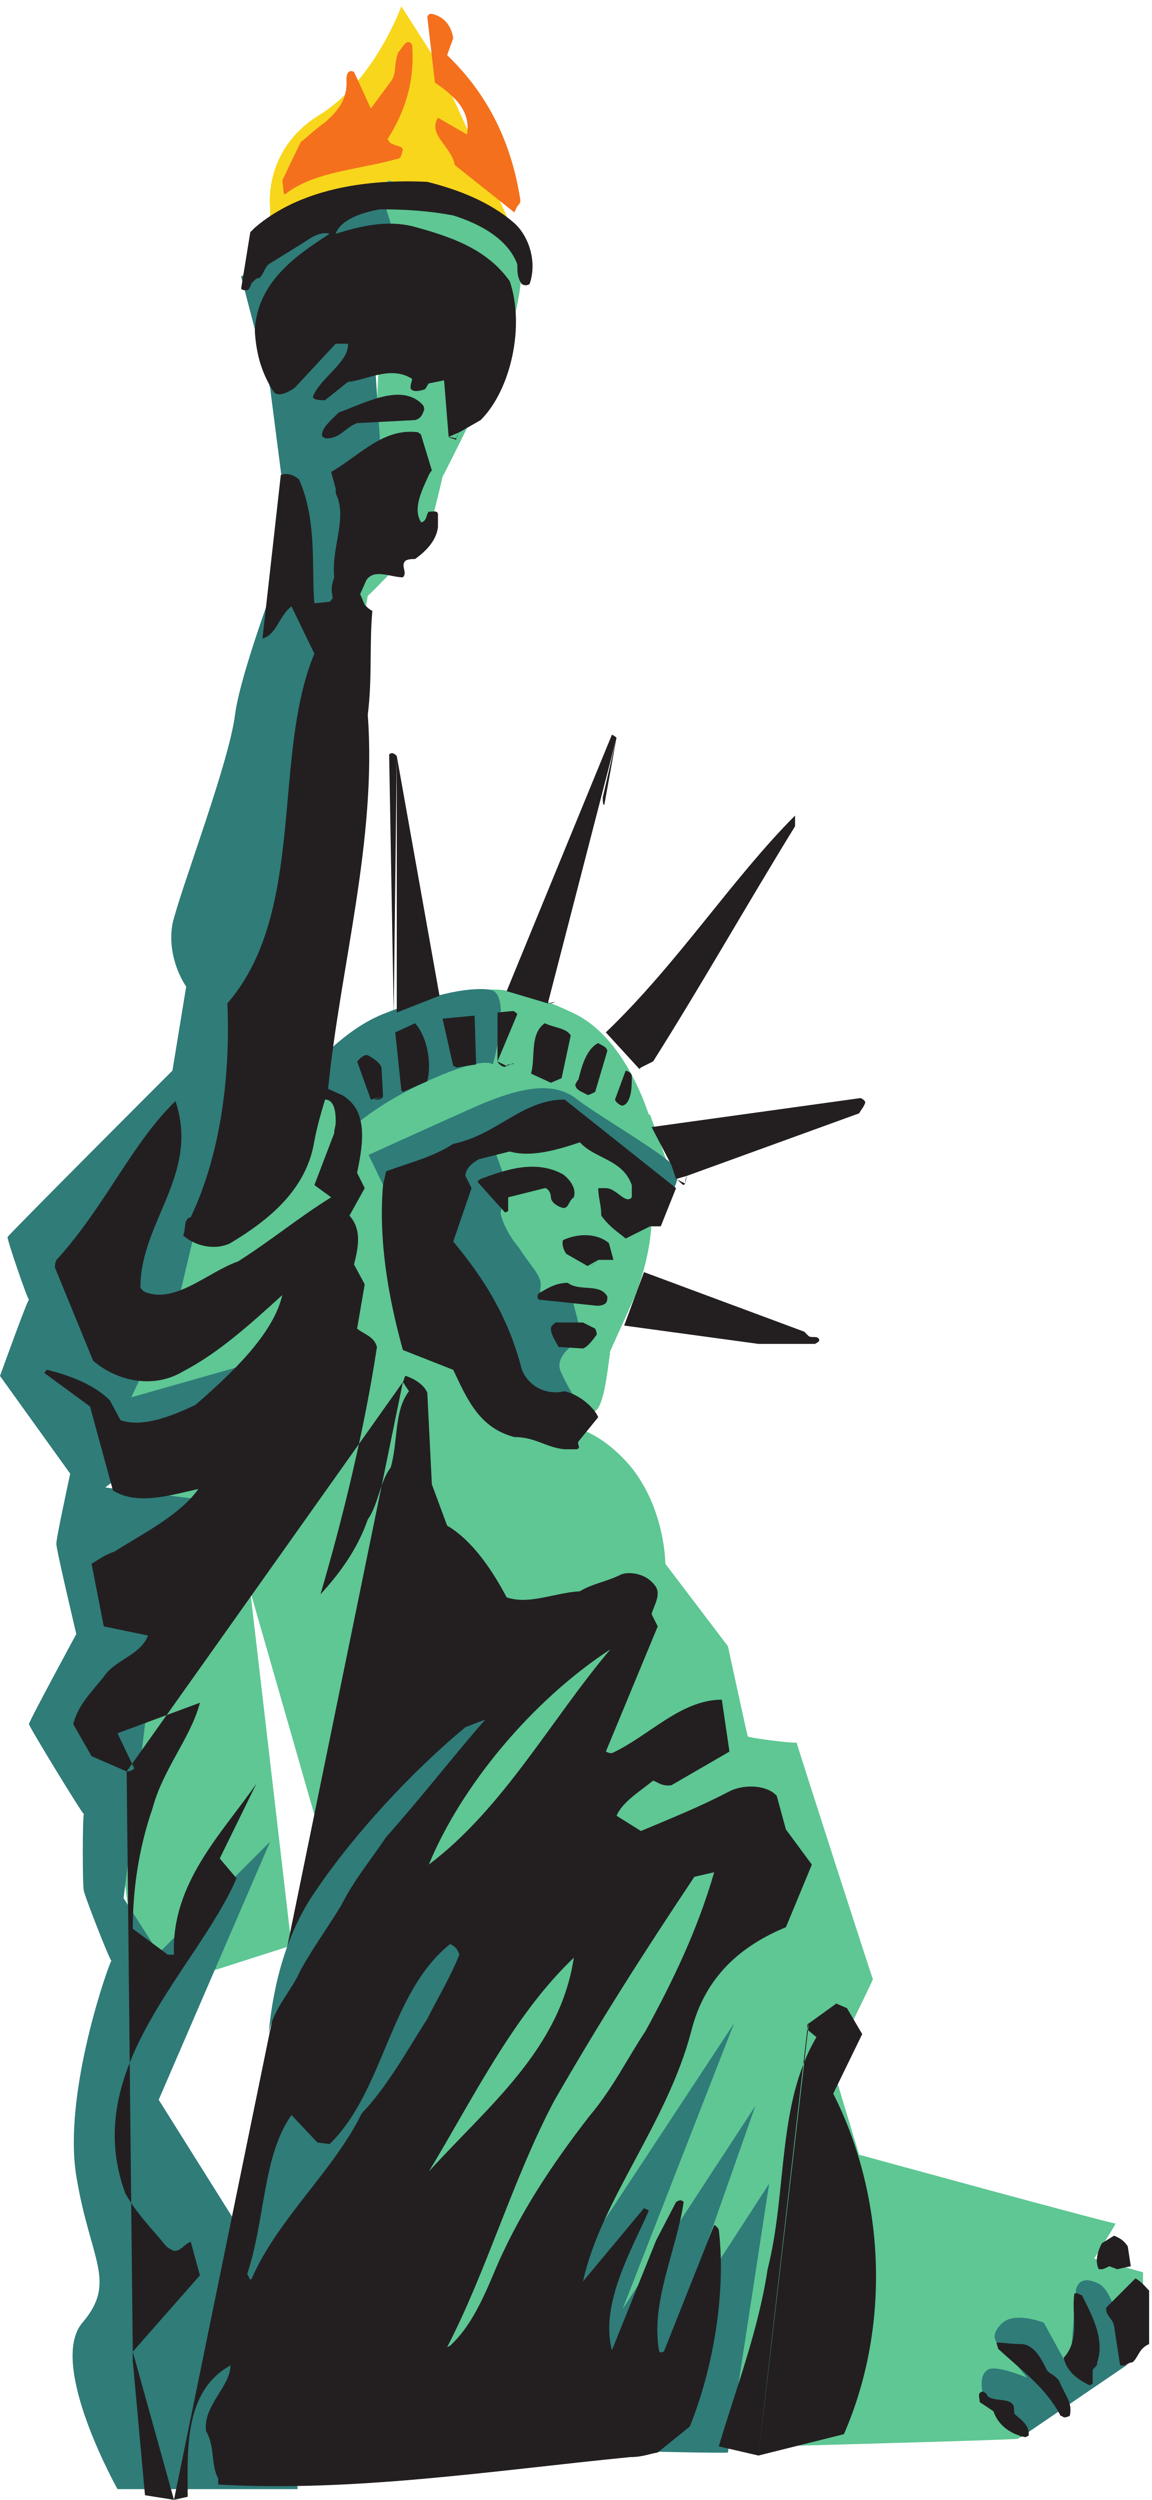
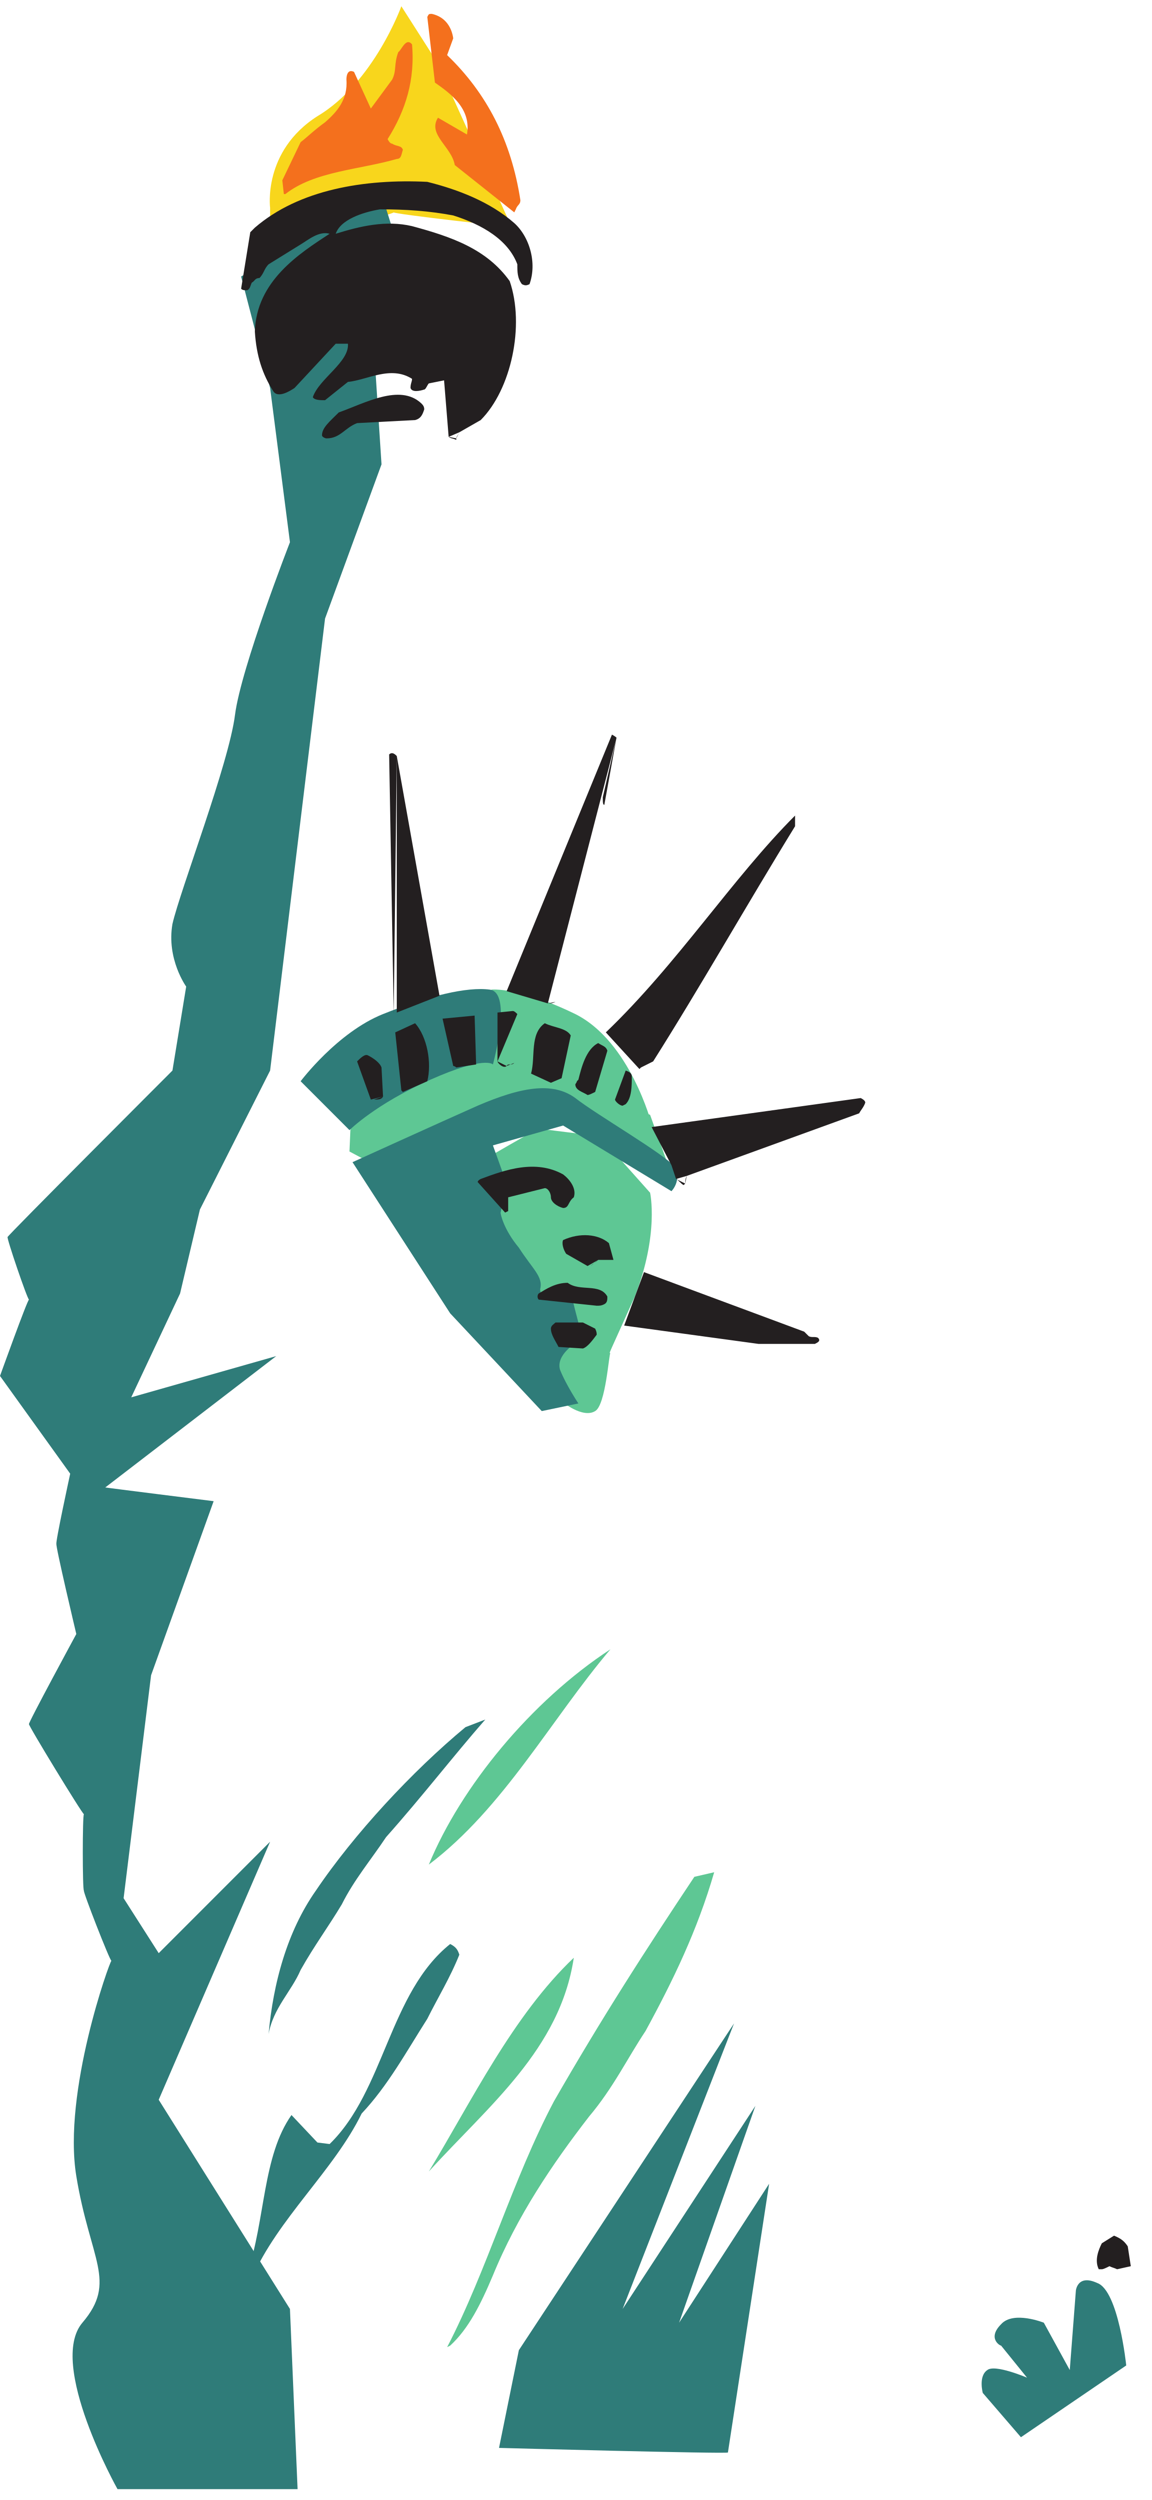
<svg xmlns="http://www.w3.org/2000/svg" xml:space="preserve" width="150.6" height="326.6">
  <path d="M265.5 2251s-7.5 55.5 46.5 90c55.5 33 82.5 108 82.5 108l34.5-54 73.5-162c0-1.5-115.5 12-115.5 13.5 0-1.5-121.5-36-121.5-36v40.5" style="fill:#f8d61c;fill-opacity:1;fill-rule:evenodd;stroke:none" transform="matrix(.133 0 0 -.133 0 326.533)" />
  <path d="M639 1283.5s9-40.5-15-102c-27-60-25.5-55.5-24-55.5-1.5 0-4.5-51-15-57-12-7.5-33 9-33 10.5 0-1.5-93 118.5-91.5 118.5-1.5 0-18 99-16.5 99-1.5 0 84 49.5 85.5 49.5-1.5 0 60-7.5 60-7.5l49.5-55.5" style="fill:#5ec794;fill-opacity:1;fill-rule:evenodd;stroke:none" transform="matrix(.133 0 0 -.133 0 326.533)" />
  <path d="m343.5 1324 22.5-12 136.5 58.5 54-1.5 103.5-67.5-21 58.5-154.5 64.5-91.5-24-48-42-1.5-34.5" style="fill:#5ec794;fill-opacity:1;fill-rule:evenodd;stroke:none" transform="matrix(.133 0 0 -.133 0 326.533)" />
  <path d="M346.5 1313.5s82.5 37.5 123 55.5c42 18 73.5 24 96 7.5 21-16.5 88.5-55.5 97.5-67.5 7.5-13.5-3-24-3-24l-106.5 64.5-69-19.5 13.5-37.5s-6-30-6-28.5c0-1.5 3-16.5 18-34.5 13.5-21 24-28.5 21-40.5-1.5-13.5 31.5-10.5 31.5-9 0-1.5 6-24 6-24l-1.5-19.5s-21-12-16.5-27c6-15 18-33 18-33l-36-7.5-90 96-96 148.5" style="fill:#2f7c79;fill-opacity:1;fill-rule:evenodd;stroke:none" transform="matrix(.133 0 0 -.133 0 326.533)" />
  <path d="m480 1414 3 69s27 3 82.5-24c54-27 75-108 75-108s-27 18-70.5 36-90 27-90 27" style="fill:#5ec794;fill-opacity:1;fill-rule:evenodd;stroke:none" transform="matrix(.133 0 0 -.133 0 326.533)" />
  <path d="M295.5 1393s36 48 81 66 82.5 27 105 24 3-73.5 3-73.5-7.5 9-61.5-15-79.5-49.5-79.5-49.5l-48 48" style="fill:#2f7c79;fill-opacity:1;fill-rule:evenodd;stroke:none" transform="matrix(.133 0 0 -.133 0 326.533)" />
-   <path d="M381 2278s94.5-19.5 121.5-54c28.5-33-13.5-129-13.5-127.5 0-1.5-54-111-54-109.5 0-1.5-13.5-55.5-13.5-55.5s-60-63-60-61.5c0-1.5-82.5-478.5-81-478.5-1.5 0 54-13.5 54-13.5l46.5-96 40.5-130.5 130.5-96s33 0 67.5-40.5c34.5-42 34.5-96 34.5-96l61.5-81s19.5-90 19.5-88.5c0-1.5 48-7.5 48-6 0-1.5 75-234 75-232.5 0-1.5-40.5-84-40.5-82.5 0-1.5 27-90 27-90s252-69 252-67.5c0-1.5-21-34.5-21-34.5l48-13.5v-69s-123-96-123-94.5c0-1.5-511.5-15-511.5-13.5 0-1.5-243 846-243 846l40.5-348-150-48s-21 163.5-19.5 165c-1.5-1.5-1.5 312 0 313.5-1.5-1.5 6 190.5 6 190.5l102 192 88.5 369 54 273 13.5 279" style="fill:#5ec794;fill-opacity:1;fill-rule:evenodd;stroke:none" transform="matrix(.133 0 0 -.133 0 326.533)" />
  <path d="m510 146.5 211.5 321L612 187l130.5 199.5-75-213L756 310 715.5 46c0-1.5-225 4.5-225 4.5l19.5 96M115.5 10S46.5 133 81 173.5s7.5 61.5-6 144S108 529 109.5 529c-1.5 0-28.5 69-27 69-1.5 0-1.5 75 0 75-1.5 0-55.5 88.5-54 88.5C27 761.5 75 850 75 850s-21 88.5-19.5 88.5c-1.5 0 13.5 69 13.5 69l-69 96s27 75 28.5 75c-1.5 0-22.5 61.5-21 61.5-1.5 0 162 163.5 162 163.5L183 1486s-19.5 27-13.5 61.5c7.5 33 55.5 157.5 61.5 205.5 6 46.5 54 169.5 54 169.5L265.5 2074 237 2183.5l138 81 25.5-81-33-69L375 1999l-55.5-151.5-54-444-69-136.5-19.5-82.5-48-102 142.5 40.5-168-129C102 994 210 980.5 210 980.5l-61.5-171-27-219 34.5-54L265.5 646 156 392.5 285 187l7.5-177h-177m888 51L966 104.5s-4.5 16.5 4.5 22.5c7.5 6 39-7.5 39-7.5L984 151c-1.5 0-13.5 7.5 0 21 12 13.5 42 1.5 42 1.5l25.5-46.5 6 78s1.5 16.5 21 7.5c21-7.5 28.5-81 28.5-81L1003.5 61" style="fill:#2f7c79;fill-opacity:1;fill-rule:evenodd;stroke:none" transform="matrix(.133 0 0 -.133 0 326.533)" />
-   <path d="m171-.5 13.5 3c0 43.5-4.5 103.5 42 129 0-21-27-39-24-64.5 9-15 4.5-33 12-46.5v-6C348 7 483 28 619.5 41.5c12 0 18 3 27 4.5L678 71.5C700.5 127 714 202 706.5 265c0 0-1.5 3-4.5 4.5L652.5 145c-1.5 0-3-1.5-4.5 0-9 48 16.5 97.5 24 147-1.5 1.5-3 3-7.5 0L645 254.5l-43.5-108c-12 45 19.5 99 36 136.5 0 1.5-1.5 1.5-4.5 3l-60-72c18 81 82.5 154.5 106.5 246 13.5 54 49.5 84 93 102l25.5 61.5-25.5 34.5-9 33c-9 10.5-31.5 12-46.5 4.5-28.5-15-58.5-27-87-39l-24 15c6 13.5 21 22.5 36 34.5 4.5-1.5 9-6 18-4.5l57 33-7.5 51c-40.5 0-72-36-108-52.5-1.5 0-3 0-6 1.5l51 123-6 12c1.5 7.5 10.5 19.5 3 28.5-9 12-25.5 13.5-33 10.5-15-7.5-28.5-9-40.5-16.5-25.5-1.5-49.5-13.5-72-6-13.5 25.5-33 55.5-58.5 70.5l-15 40.5-4.5 90c-3 7.5-12 13.5-21 16.5-1.5 0-1.5-3-3-6m0 0 6-9-6 9 6-9c-15-19.5-10.5-49.5-18-75-10.5-13.5-12-36-22.5-51-10.5-30-28.5-54-46.5-73.5 22.5 76.5 43.5 163.5 55.5 243-3 10.5-12 12-19.5 18l7.5 43.5L348 1213c4.5 18 7.5 34.5-4.5 48l15 27-7.5 15c4.5 22.5 12 57-10.5 73.5-1.5 1.5-4.5 3-4.5 3l-13.5 6c12 120 48 244.5 39 367.5 4.5 36 1.5 69 4.5 102-3 1.5-4.5 3-7.5 6l-4.5 10.5 6 13.5c7.5 12 24 3 36 3 4.5 4.5-1.5 10.5 1.5 15 1.5 3 7.5 3 10.5 3 10.5 7.5 21 18 22.5 31.5v12c0 4.5-4.5 3-9 3-3-3-1.5-9-7.5-10.5-9 13.5 1.5 33 7.5 46.5 1.5 3 3 4.5 3 4.5l-10.5 34.5c-1.5 3 0 0-3 3-34.5 4.5-57-22.5-85.5-39l4.5-16.5v-4.5c12-24-4.5-52.5-1.5-82.5-3-9-3-12-1.5-19.5 0-1.5-1.5-3-3-4.5l-15-1.5c-3 34.5 3 81-15 121.5-3 3-10.5 7.5-18 4.5L258 1828c13.5 3 16.5 22.5 28.5 31.5L309 1813c-42-100.5-7.5-253.5-85.5-343.5 3-69-6-147-36-210-7.5-1.5-4.5-12-7.5-18 12-10.5 31.5-15 46.5-7.5 37.5 22.5 75 52.5 82.5 100.5 3 15 6 25.5 10.5 40.5 9 0 10.5-12 10.5-21 0-6-1.5-7.5-1.5-12l-19.5-51 16.5-12c-31.5-19.5-58.5-42-91.5-63-30-10.5-61.5-42-91.5-30-3 1.5-4.5 4.5-4.5 4.5 0 64.5 58.5 111 34.5 183-43.5-42-69-103.5-117-156-1.5-3-1.5-6-1.5-7.5l37.5-91.5C114 1099 150 1090 180 1108c34.5 18 64.5 45 97.5 75-9-39-51-78-85.5-108-22.5-10.5-51-22.5-73.5-15l-10.5 19.5c-15 15-37.5 24-61.5 30-3-1.5 0 0-3-3l45-33L111 991c24-15 57-4.5 84 1.5-18-25.5-54-43.5-82.5-61.5-9-3-15-7.5-22.5-12l12-61.5 43.5-9c-7.5-19.5-33-24-43.5-40.5-13.5-16.5-25.5-28.5-30-46.5L90 730l34.5-15m0 0c1.5 0 4.5 0 7.5 3l-7.5-3 7.5 3-16.5 34.5 81 30c-9-34.5-36-64.5-46.5-103.5-13.5-39-19.5-79.5-19.5-118.5L165 535h6c-3 70.5 48 120 81 168l-36-73.5 16.5-19.5C193.5 520 78 424 123 301c10.5-19.5 27-36 40.5-52.5 1.5-1.5 4.5-3 7.5-4.5 7.5 0 9 6 16.5 9l9-33-66-75m0 0v-9 9-9l12-132L171-.5 130.5 145m615-102 84 21C876 170.5 870 298 819 398.5l28.5 58.5-15 25.5L822 487l-27-19.5m0 0c-1.5 0-1.5-1.5-1.5-6zm-1.5-6 9-7.5-9 7.5 9-7.5c-39-66-28.5-151.5-48-228-9-60-31.5-118.5-48-174l39-9 48 418.5M1008 61l3 1.5c1.5 9-6 15-13.5 21-1.5 3 0 4.5-1.5 9-4.5 7.5-18 3-25.5 9 0 1.5-1.5 3-4.5 4.5-6-1.5-3-6-3-10.5l13.5-9C981 73 993 64 1008 61m37.5 19.5c1.5 0 3 0 6 1.5 3 13.5-4.5 19.5-10.5 34.5-4.5 6-10.5 7.5-12 10.5-4.5 9-12 25.5-25.5 25.5-10.5 0-16.5 1.5-24 1.5 0-1.5 1.5-4.5 1.5-6 22.5-21 46.5-37.5 61.5-66 0 0 1.5 0 3-1.5m28.5 33V127c1.5 3 4.5 3 4.5 7.5 7.5 22.5-4.5 45-15 66-1.5 0-4.5 3-7.5 1.5-3-21 6-45-10.5-63 3-13.5 13.5-21 25.5-27l3 1.5m30 18c4.5 0 4.5 3 9 3 6 4.5 6 13.5 16.5 18V205c-3 3-7.5 9-13.5 12l-28.5-28.5c-1.5-7.5 6-10.5 7.5-18l6-39zm-3 0h3-3" style="fill:#231f20;fill-opacity:1;fill-rule:evenodd;stroke:none" transform="matrix(.133 0 0 -.133 0 326.533)" />
  <path d="M442.5 151c18 16.5 30 40.5 42 69 24 58.5 58.5 109.5 94.5 156 24 28.5 37.5 57 55.5 84 27 49.5 51 99 67.5 156l-19.5-4.5c-48-72-91.5-139.5-138-220.5-40.5-76.5-66-166.5-105-241.5l3 1.5" style="fill:#5ec794;fill-opacity:1;fill-rule:evenodd;stroke:none" transform="matrix(.133 0 0 -.133 0 326.533)" />
  <path d="M247.5 217c25.5 58.5 81 106.5 108 162 25.5 27 43.5 60 64.5 93 10.5 21 22.5 40.5 31.5 63-1.5 4.5-3 7.5-9 10.5-60-48-64.5-144-118.5-196.5l-12 1.5-25.5 27C258 337 261 275.5 243 221.5l3-6 1.5 1.5" style="fill:#2f7c79;fill-opacity:1;fill-rule:evenodd;stroke:none" transform="matrix(.133 0 0 -.133 0 326.533)" />
  <path d="M1083 226c1.5 0 4.5 1.5 7.5 3 3-1.5 4.5-1.5 7.5-3l13.5 3-3 19.5c-3 4.5-6 7.5-13.5 10.5l-12-7.5c-3-6-7.5-16.5-3-25.5h3" style="fill:#231f20;fill-opacity:1;fill-rule:evenodd;stroke:none" transform="matrix(.133 0 0 -.133 0 326.533)" />
  <path d="M421.5 322c58.5 64.5 129 120 142.5 210-60-57-100.5-141-142.5-210" style="fill:#5ec794;fill-opacity:1;fill-rule:evenodd;stroke:none" transform="matrix(.133 0 0 -.133 0 326.533)" />
  <path d="M264 457c4.5 25.5 22.5 42 31.5 63 13.5 24 27 42 40.5 64.5 12 24 28.5 43.5 43.5 66 36 40.5 66 79.5 97.5 115.5l-19.5-7.5C405 715 348 653.5 310.5 598c-28.5-40.5-42-91.5-46.5-141" style="fill:#2f7c79;fill-opacity:1;fill-rule:evenodd;stroke:none" transform="matrix(.133 0 0 -.133 0 326.533)" />
  <path d="M421.5 623.5C495 679 541.5 766 600 835c-78-51-147-135-178.5-211.5" style="fill:#5ec794;fill-opacity:1;fill-rule:evenodd;stroke:none" transform="matrix(.133 0 0 -.133 0 326.533)" />
-   <path d="M555 1031.5h12m0 0c4.5 1.5 0 4.5 1.5 7.5l-1.5-7.5 1.5 7.5 19.5 24c-4.5 10.5-19.5 22.5-33 25.5-19.5-4.5-36 6-42 21-13.5 52.5-37.5 90-67.5 126l18 52.5-6 12c0 7.5 7.5 13.5 13.5 16.5l30 7.5c21-6 46.5 1.5 69 9 15-16.5 42-16.5 51-42v-12c-6-7.5-15 9-25.5 9H588c0-9 3-16.5 3-27 9-12 15-15 24-22.5l24 12h10.5l15 37.5-109.5 87c-42 0-66-34.5-109.5-43.5-21-13.5-42-18-66-27l-3-13.5c-4.5-52.5 4.5-108 19.5-162l49.5-19.5c13.5-28.5 25.5-57 60-66 21 0 31.5-10.5 49.5-12h12" style="fill:#231f20;fill-opacity:1;fill-rule:evenodd;stroke:none" transform="matrix(.133 0 0 -.133 0 326.533)" />
  <path d="M573 1130.5c4.5 1.5 9 7.5 13.5 13.5 0 1.5 0 3-1.5 6l-12 6h-27c-1.5-1.5-4.5-3-4.5-6 0-6 4.5-12 7.5-18l24-1.5m172.5 4.5H801c3 1.5 6 3 3 6-3 1.5-6 0-9 1.5l-4.5 4.5-157.5 58.5-19.5-52.5 132-18m-159 37.5c3 0 4.5 0 7.5 1.5s3 4.5 3 7.5c-7.5 13.5-27 4.5-39 13.5-12 0-21-6-28.5-10.5-1.5-1.5-1.5-4.5 0-6l57-6m-6 39c3 3 4.5 3 7.5 6zm7.5 6h15l-4.5 16.5c-10.5 9-28.5 10.5-45 3-1.5-3 0-9 3-13.5l21-12zm-10.5-6h3-3M498 1264l1.5 1.5zm1.5 1.5v13.5l36 9c3 0 6-4.5 6-9s6-9 12-10.5c6 0 4.5 6 10.5 10.5 3 9-4.5 18-10.5 22.5-27 15-57 4.5-81-4.5-3-1.5-3-3-3-3l27-30zm-3-1.5h1.5-1.5m177 28.5c0 1.5 0 4.5 1.5 7.5zm1.5 7.5 169.5 61.5c1.5 3 4.5 6 6 10.5 0 1.5-1.5 3-4.5 4.5L640.5 1348l19.5-37.5 4.5-13.5Zm-10.5-3c3-1.5 4.5-4.5 7.5-6l1.5 1.5-9 4.5m-52.5 72 3 1.5c6 6 6 18 6 27 0 3-1.5 4.5-6 6l-10.5-28.5Zm-7.5 6c0-1.5 4.5-6 7.5-6l-7.5 6m-237 0c4.5 0 7.5 0 9 3zm9 3-1.5 28.5c-1.5 4.5-7.5 9-13.5 12-3 1.5-7.5-3-10.5-6l13.5-37.5zm-12-3h3-3m213 4.5c1.5 0 4.5 1.5 7.5 3zm7.5 3 12 40.5c-1.5 4.5-4.5 4.5-9 7.5-12-6-16.5-24-19.5-36-3-3 0 0-3-4.5 0-6 7.5-7.5 12-10.5l7.5 3m-189 0 24 10.5c4.5 18 0 43.5-12 57l-19.5-9 6-57zm-1.5 1.5 1.5-1.5-1.5 1.5m147 7.5 10.5 4.5 9 42c-4.5 7.5-16.5 7.5-25.5 12-15-10.5-9-33-13.5-49.5l19.5-9m88.5 15 12 6c46.5 73.5 91.5 153 139.5 231v10.5c-61.5-61.5-115.5-145.5-186-213l33-36zm-1.5-1.5 1.5 1.5-1.5-1.5m-180 1.5 19.5 3-1.5 48-31.5-3 10.5-46.5zm-3 1.5s1.5 0 3-1.5l-3 1.5m52.5 0c1.5 3 4.5 0 7.5 3zm7.5 3 3 48m0 0c-1.5 1.5-3 3-4.5 3l4.5-3-4.5 3-15-1.5v-48zm-19.5-46.5c0-1.5 6-7.5 9-4.5l-9 4.5m-99 48 42 16.5-42 235.5m0 0c-1.5 1.5-4.5 4.5-7.5 1.5l7.5-1.5-7.5 1.5 4.5-255zm-3-253.5 3 1.5-3-1.5m151.5 10.5c3 0 4.5 0 7.5 1.5zm7.5 1.5 48 193.5m0 0c-1.5 0-1.5 3-1.5 7.5l1.5-7.5-1.5 7.5 13.5 58.5m0 0s-1.5 1.5-4.5 3l4.5-3-4.5 3-103.5-252 40.5-12 67.5 261m-157.5 294c0 1.5 1.5 3 3 6zm3 6 21 12c30 30 43.5 93 28.5 136.5-22.5 31.5-57 43.5-96 54-25.5 6-51 0-75-7.5 4.5 13.5 25.5 21 43.5 24 25.5 0 48-1.5 72-6 28.5-9 54-24 63-48 0-7.5 0-13.5 4.5-19.5 3-1.5 4.5-1.5 7.5 0 7.5 21 0 46.5-15 60-24 21-55.5 33-85.5 40.5-61.5 3-126-7.5-169.5-45l-4.5-4.5-9-55.5c1.5-1.5 3-1.5 6-1.5 3 1.5 3 4.5 4.5 7.5 3 1.5 3 4.5 7.5 4.5 4.5 4.5 4.5 9 9 13.5l31.5 19.5c7.5 4.5 18 13.5 28.5 10.5-30-19.5-72-46.5-73.5-96 1.5-24 7.5-42 18-58.5 4.5-7.5 16.5 0 21 3l40.5 43.5h12c1.5-18-28.5-34.5-34.5-52.5 1.5-3 7.5-3 12-3l22.5 18c18 1.5 42 16.5 63 3 0-3-1.5-4.5-1.5-9 1.5-4.5 9-3 13.5-1.5 1.5 0 3 4.5 4.5 6l15 3 4.5-55.5zM441 2026c1.5-1.5 4.5-1.5 7.5-3v1.5l-7.5 1.5" style="fill:#231f20;fill-opacity:1;fill-rule:evenodd;stroke:none" transform="matrix(.133 0 0 -.133 0 326.533)" />
  <path d="M321 2024.5c13.5 0 18 10.5 30 15l57 3c6 1.5 7.5 6 9 10.5 0 3-1.5 4.5-3 6-21 19.5-55.5 0-81-9-9-9-16.5-15-16.5-22.5 0-1.5 3-3 4.5-3" style="fill:#231f20;fill-opacity:1;fill-rule:evenodd;stroke:none" transform="matrix(.133 0 0 -.133 0 326.533)" />
  <path d="M507 2249.5c1.5 4.5 4.5 4.5 4.5 9-9 58.5-33 105-72 142.5l6 16.5c-1.5 10.5-7.5 21-21 24-3 0-3 0-4.5-3l7.5-64.5c15-10.5 36-25.5 31.5-51l-28.5 16.5C420 2323 444 2311 447 2293l58.5-46.5zm-1.5-3 1.5 3-1.5-3m-225 18c28.5 22.5 73.5 24 109.5 34.5 4.5 0 4.5 4.5 6 9-1.5 4.5-6 3-10.5 6-1.5 0-3 1.5-4.5 4.5 18 28.5 27 58.5 24 93-6 7.5-10.5-6-13.5-7.5-4.5-12-1.5-18-6-27l-21-28.5-16.5 36c-6 3-7.5-3-7.5-7.5 1.5-19.5-9-31.5-21-42-10.5-7.5-18-15-24-19.5l-18-37.5 1.5-13.5zm-1.5 0h1.5-1.5" style="fill:#f4701d;fill-opacity:1;fill-rule:evenodd;stroke:none" transform="matrix(.133 0 0 -.133 0 326.533)" />
</svg>